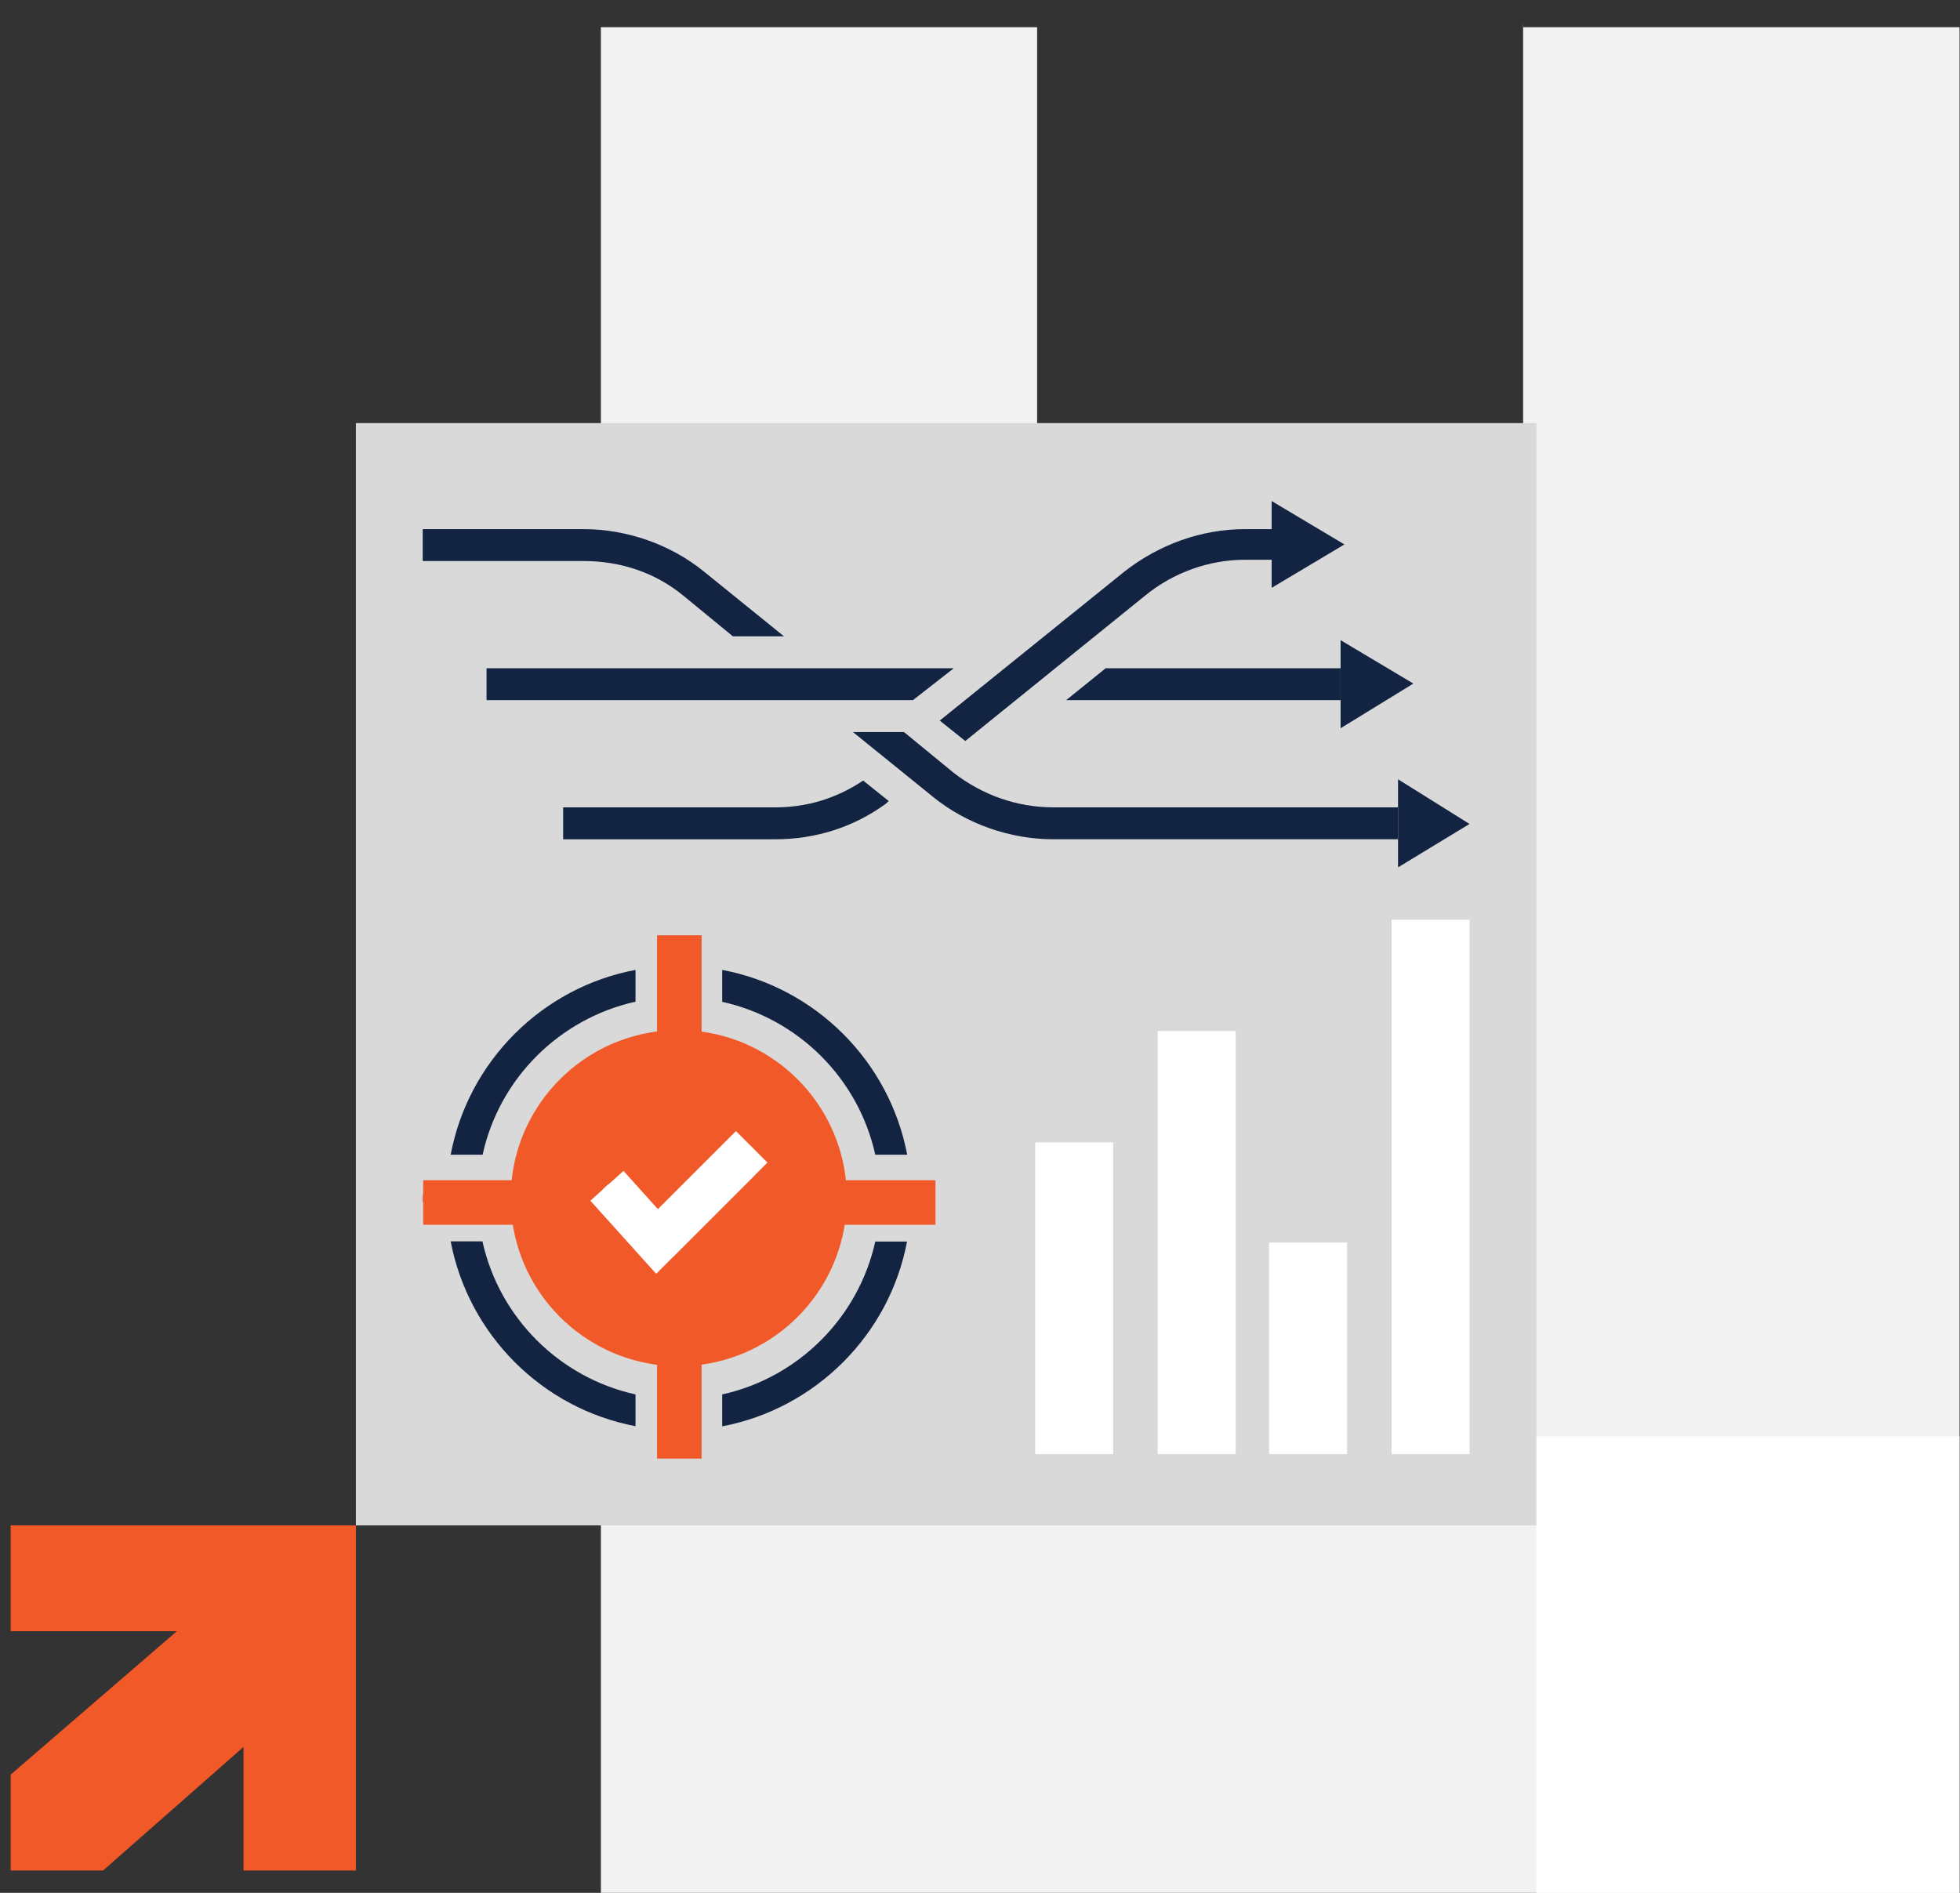
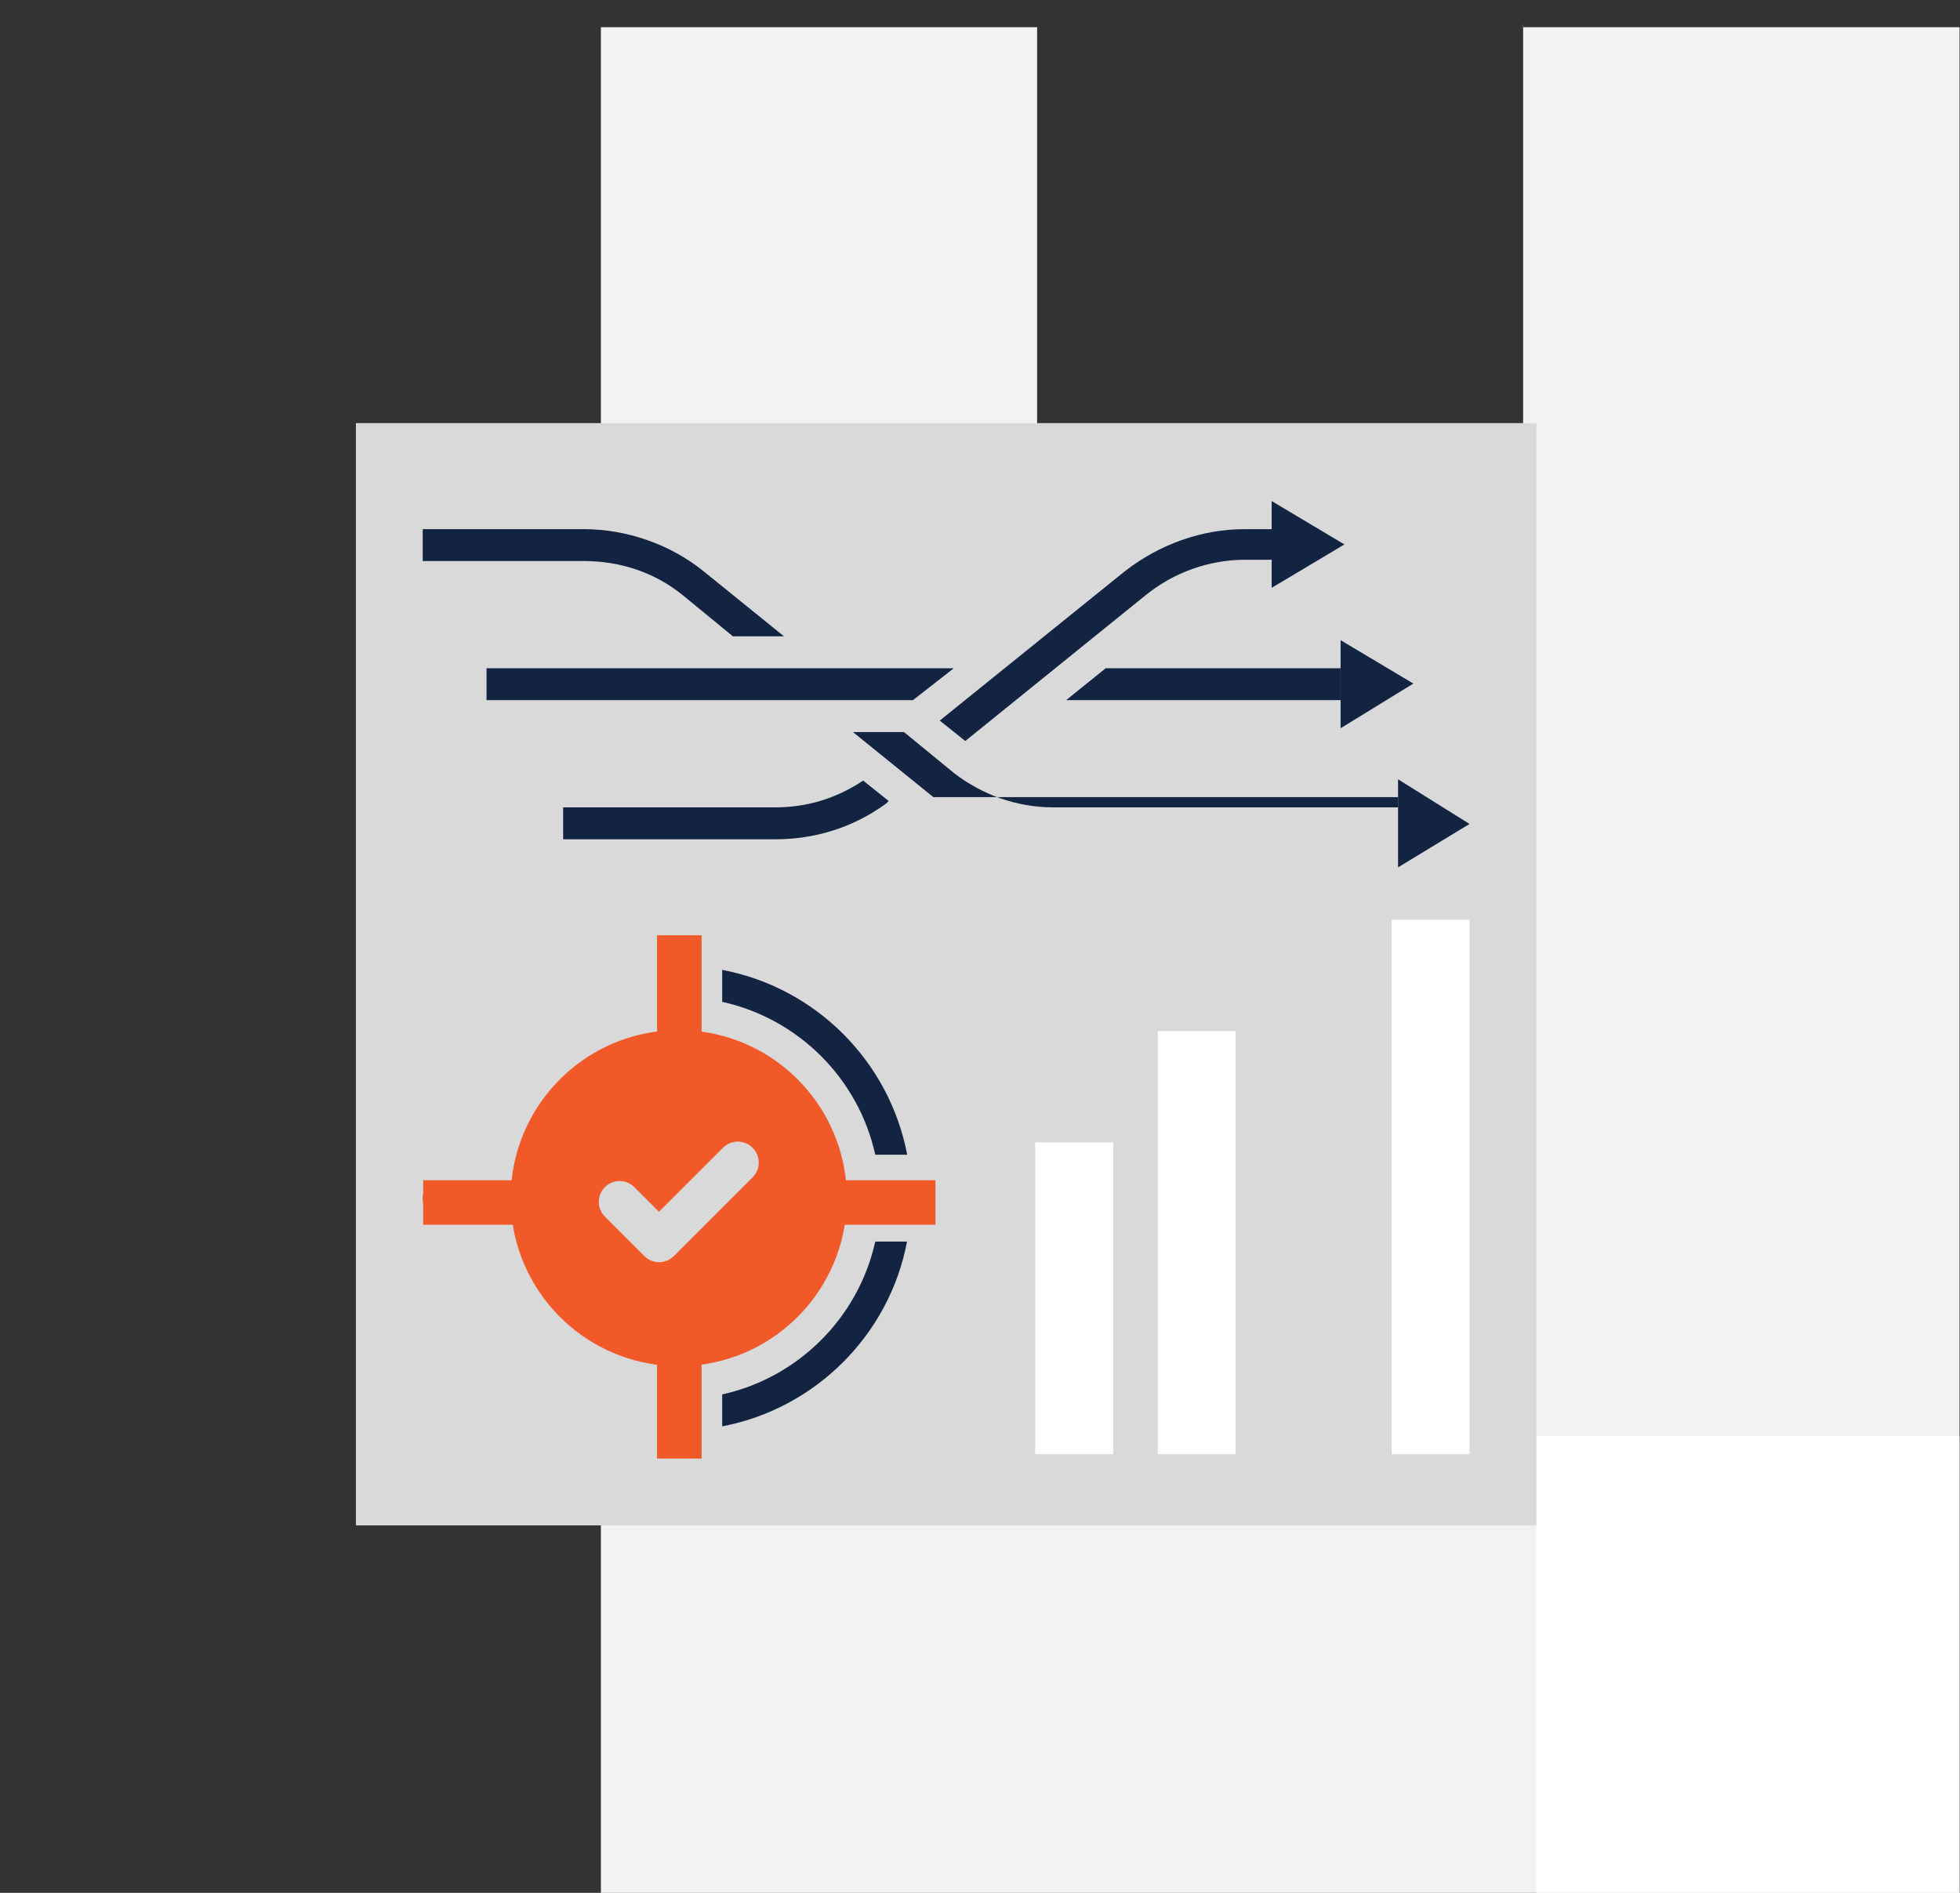
<svg xmlns="http://www.w3.org/2000/svg" width="176" height="170" viewBox="0 0 176 170" fill="none">
  <rect x="0" y="0" width="176" height="170" fill="#333333" stroke="none" />
  <path fill-rule="evenodd" clip-rule="evenodd" d="M136.787 2.443H175.958V170H53.958V2.443H93.129V130.595H136.77V2L136.787 2.443Z" fill="#F2F2F2" />
  <rect x="137.958" y="129" width="38" height="41" fill="white" />
  <rect x="31.958" y="38" width="106" height="99" fill="#D9D9D9" />
-   <path d="M0.958 137H31.958V168H21.866V156.898L9.249 168H0.958V159.386L15.882 146.503H0.958V137Z" fill="#F25929" />
  <path d="M85.646 60.017H43.69V62.883H81.978L85.646 60.017Z" fill="#132443" />
  <path d="M120.38 61.394V65.406L126.914 61.394L120.38 57.496V61.394Z" fill="#132443" />
  <path d="M95.734 62.883H120.38V60.017H99.287L95.734 62.883Z" fill="#132443" />
  <path d="M114.19 45V48.898V52.795L120.724 48.898L114.19 45Z" fill="#132443" />
  <path d="M86.678 66.552L102.841 53.483C105.363 51.42 108.573 50.274 111.783 50.274H114.305V47.523H111.783C107.885 47.523 104.102 48.898 101.007 51.305L84.385 64.718L86.678 66.552Z" fill="#132443" />
  <path d="M69.597 72.513H50.568V75.379H69.597C73.151 75.379 76.59 74.347 79.57 72.169L79.8 71.94L77.507 70.106C75.1 71.71 72.463 72.513 69.597 72.513Z" fill="#132443" />
  <path d="M125.539 69.99V74.002V77.9L131.958 74.002L125.539 69.99Z" fill="#132443" />
-   <path d="M85.646 69.416L81.175 65.748H76.59L83.812 71.594C86.792 74.002 90.69 75.377 94.587 75.377H125.539V72.511H94.587C91.263 72.511 88.168 71.365 85.646 69.416Z" fill="#132443" />
+   <path d="M85.646 69.416L81.175 65.748H76.59L83.812 71.594H125.539V72.511H94.587C91.263 72.511 88.168 71.365 85.646 69.416Z" fill="#132443" />
  <path d="M61.343 53.483L65.814 57.152H70.4L63.178 51.305C60.197 48.898 56.3 47.523 52.402 47.523H37.958V50.388H52.402C55.726 50.388 58.822 51.42 61.343 53.483Z" fill="#132443" />
  <rect x="92.958" y="102.6" width="7" height="28" fill="white" />
  <rect x="103.958" y="92.6" width="7" height="38" fill="white" />
-   <rect x="113.958" y="111.6" width="7" height="19" fill="white" />
  <rect x="124.958" y="82.6" width="7" height="48" fill="white" />
  <g clip-path="url(#clip0_3457_390)">
    <path d="M78.595 103.708H81.463C79.865 95.311 73.246 88.693 64.85 87.109V89.978C71.692 91.487 77.086 96.865 78.595 103.708Z" fill="#132443" />
-     <path d="M57.066 89.963V87.109C48.67 88.693 42.052 95.311 40.468 103.708H43.337C44.831 96.865 50.224 91.487 57.066 89.963Z" fill="#132443" />
    <path d="M64.85 125.237V128.105C73.231 126.507 79.865 119.888 81.448 111.507H78.595C77.086 118.334 71.692 123.728 64.85 125.237Z" fill="#132443" />
-     <path d="M43.322 111.491H40.468C42.067 119.873 48.685 126.506 57.066 128.089V125.236C50.224 123.727 44.831 118.334 43.322 111.491Z" fill="#132443" />
    <path d="M82.554 106.203H75.98C75.308 98.987 69.571 93.25 62.355 92.578V86.004C62.355 85.227 61.728 84.6 60.951 84.6C60.174 84.6 59.546 85.227 59.546 86.004V92.578C52.33 93.25 46.593 98.987 45.921 106.203H39.348C38.571 106.203 37.943 106.83 37.943 107.607C37.943 108.384 38.571 109.011 39.348 109.011H45.921C46.593 116.227 52.33 121.964 59.546 122.637V129.21C59.546 129.987 60.174 130.615 60.951 130.615C61.728 130.615 62.355 129.987 62.355 129.21V122.637C69.571 121.964 75.308 116.227 75.98 109.011H82.554C83.331 109.011 83.958 108.384 83.958 107.607C83.958 106.83 83.331 106.203 82.554 106.203ZM67.599 105.725L60.517 112.806C60.159 113.165 59.666 113.359 59.188 113.359C58.71 113.359 58.232 113.18 57.858 112.806L54.317 109.265C53.585 108.533 53.585 107.353 54.317 106.621C55.049 105.889 56.23 105.889 56.962 106.621L59.173 108.832L64.925 103.08C65.657 102.348 66.837 102.348 67.569 103.08C68.316 103.812 68.316 104.993 67.599 105.725Z" fill="#F25929" />
-     <path d="M54.5 106.5L59 111.5L67.5 103" stroke="white" stroke-width="4" />
  </g>
  <rect x="59" y="84" width="4" height="9" fill="#F25929" />
  <rect x="59" y="122" width="4" height="9" fill="#F25929" />
  <rect x="47" y="106" width="4" height="9" transform="rotate(90 47 106)" fill="#F25929" />
  <rect x="84" y="106" width="4" height="9" transform="rotate(90 84 106)" fill="#F25929" />
  <defs>
    <clipPath id="clip0_3457_390">
      <rect width="46" height="46" fill="white" transform="translate(37.958 84.6)" />
    </clipPath>
  </defs>
</svg>